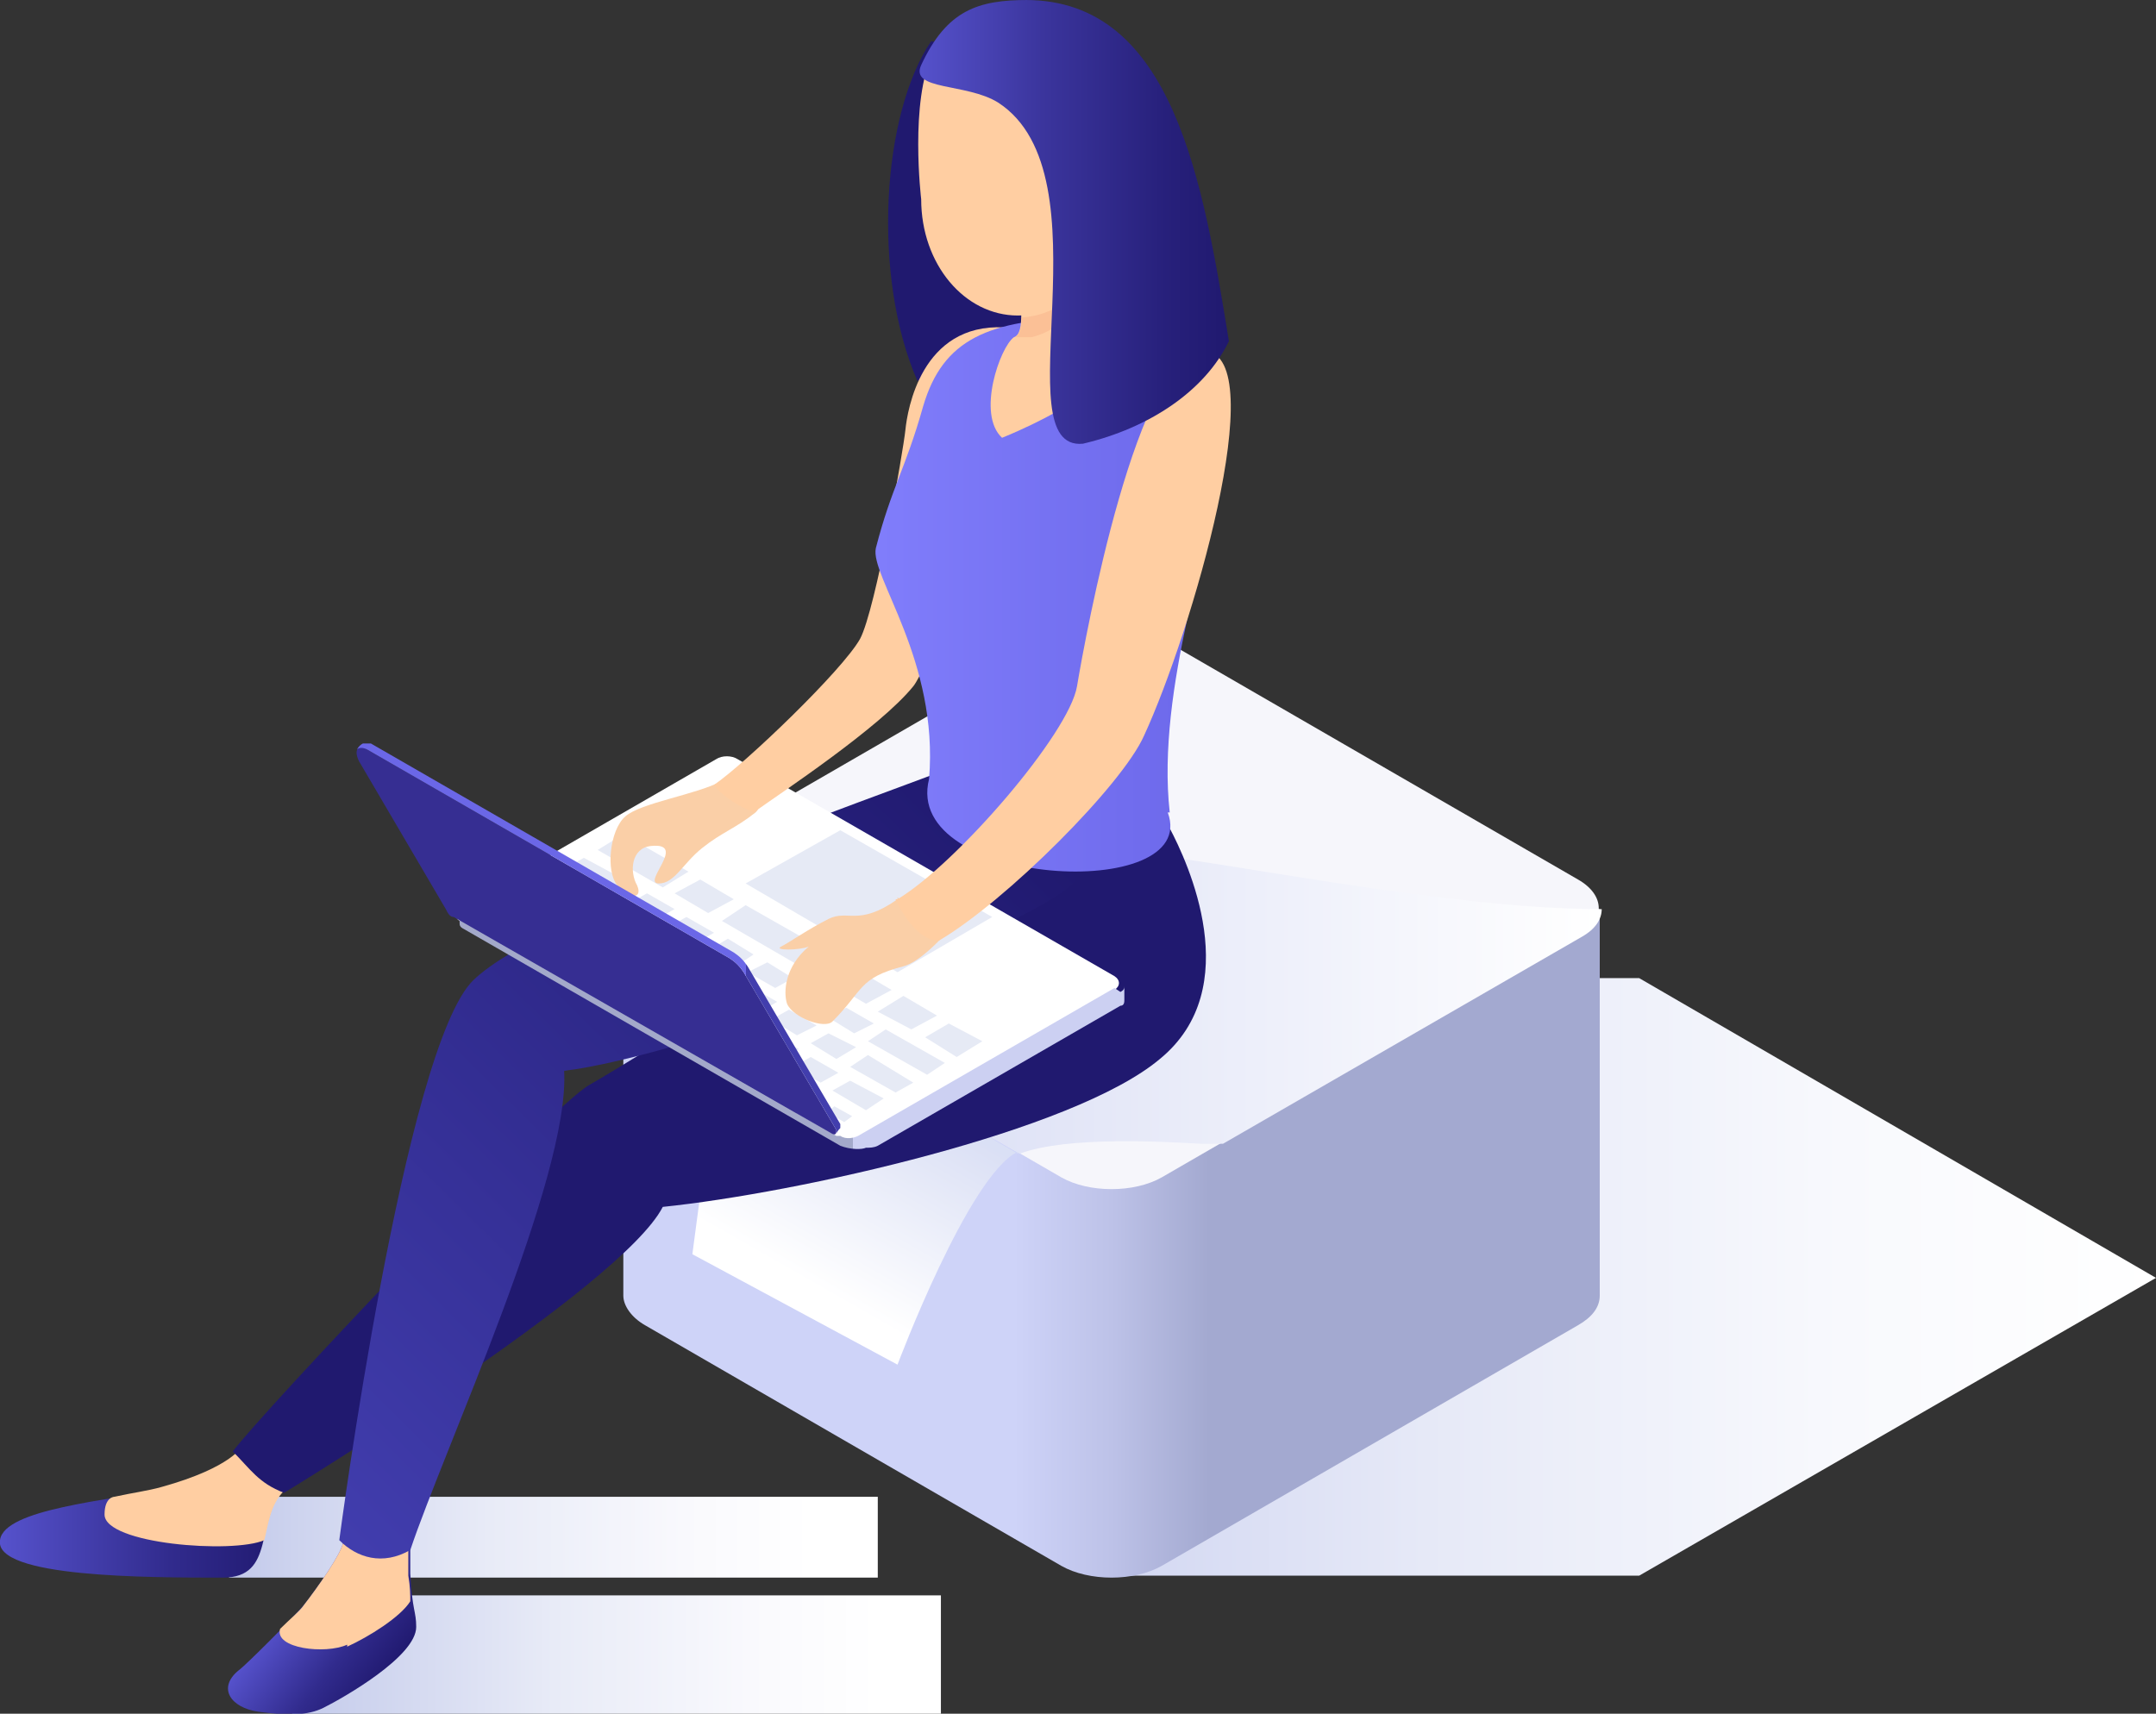
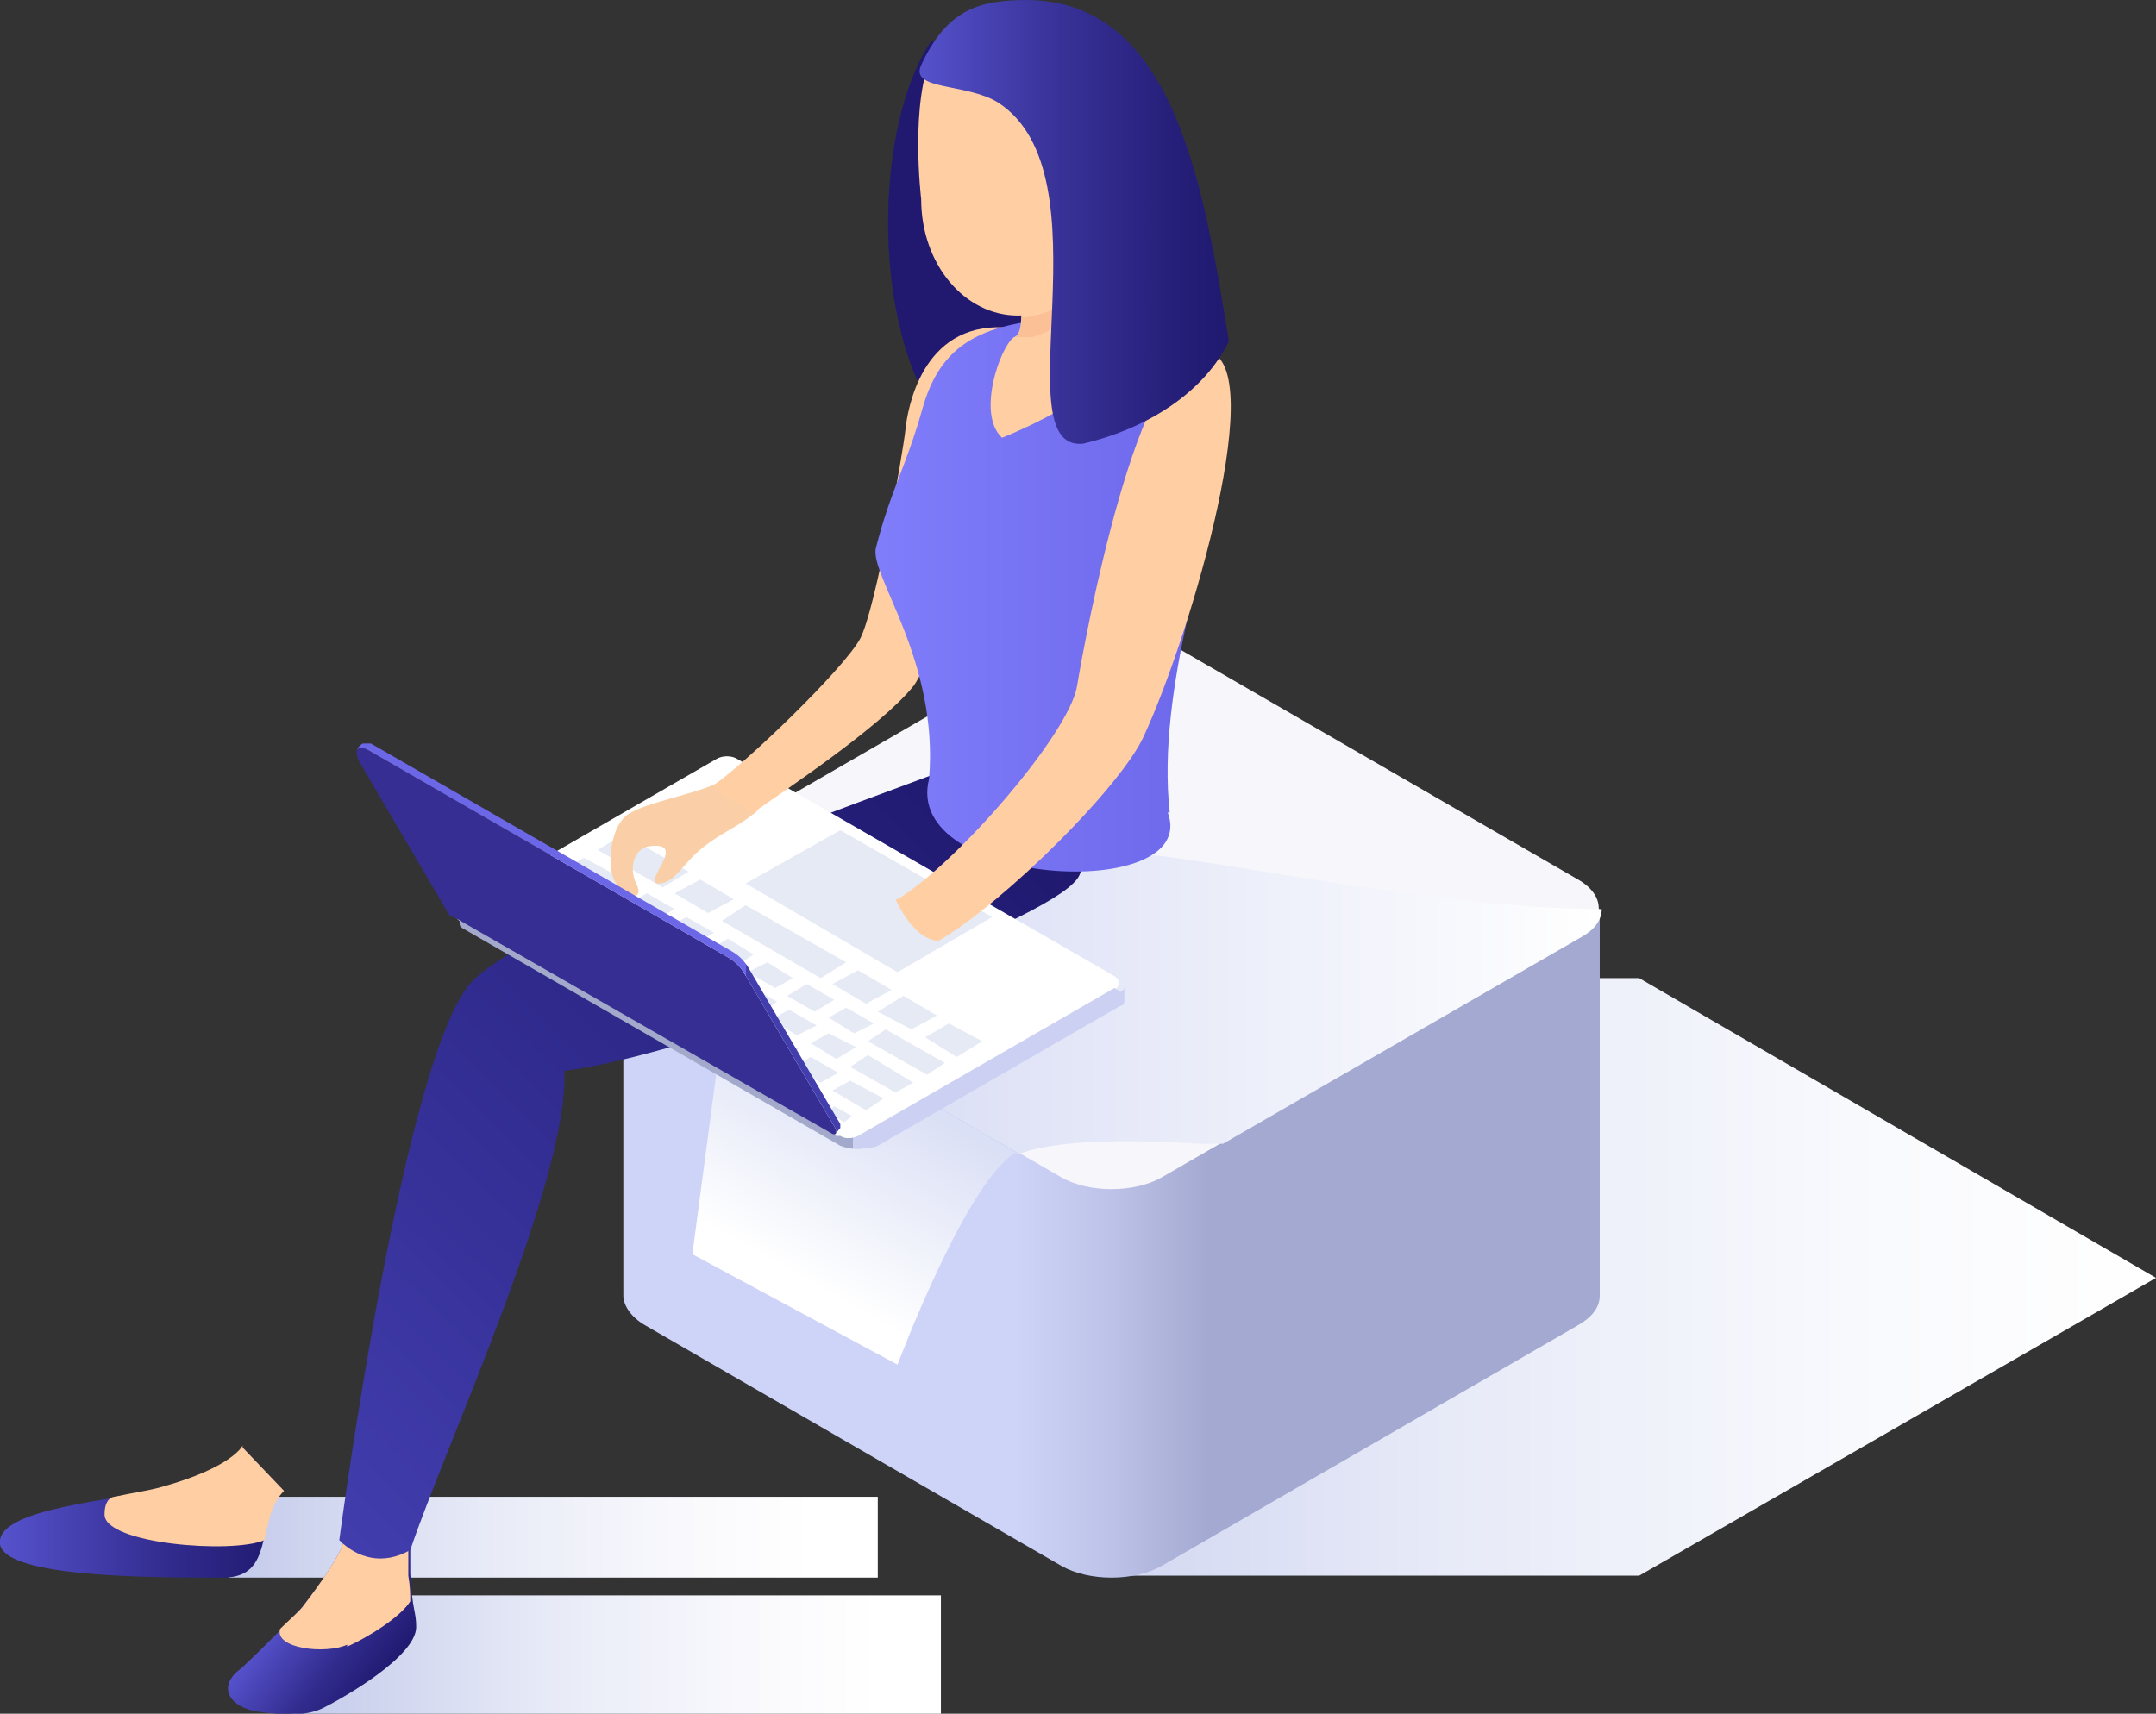
<svg xmlns="http://www.w3.org/2000/svg" xmlns:xlink="http://www.w3.org/1999/xlink" width="109.3" height="86.9" viewBox="0 0 109.3 86.9">
  <rect x="0" y="0" width="109.3" height="86.9" fill="#333333" stroke="none" />
  <defs>
    <linearGradient id="d" x1="638.3" y1="64.8" x2="691.2" y2="64.8" gradientTransform="translate(-581.9)" gradientUnits="userSpaceOnUse">
      <stop offset="0" stop-color="#d3d8f2" />
      <stop offset=".3" stop-color="#e6e9f7" />
      <stop offset=".7" stop-color="#f8f9fd" />
      <stop offset="1" stop-color="#fff" />
    </linearGradient>
    <linearGradient id="e" x1="31.6" y1="63" x2="81.1" y2="63" gradientTransform="matrix(1, 0, 0, 1, 0, 0)" gradientUnits="userSpaceOnUse">
      <stop offset=".4" stop-color="#ced3f8" />
      <stop offset=".5" stop-color="#bdc2e8" />
      <stop offset=".6" stop-color="#a3a9d0" />
    </linearGradient>
    <linearGradient id="f" x1="879.8" y1="83.9" x2="912.7" y2="83.9" gradientTransform="translate(-864.9)" gradientUnits="userSpaceOnUse">
      <stop offset="0" stop-color="#c2c9eb" />
      <stop offset=".1" stop-color="#cdd3ee" />
      <stop offset=".4" stop-color="#e8ebf7" />
      <stop offset=".7" stop-color="#f9f9fd" />
      <stop offset=".9" stop-color="#fff" />
    </linearGradient>
    <linearGradient id="g" x1="876.5" y1="77.9" x2="909.4" y2="77.9" xlink:href="#f" />
    <linearGradient id="h" x1="37.5" y1="50.9" x2="81.1" y2="50.9" gradientTransform="matrix(1, 0, 0, 1, 0, 0)" gradientUnits="userSpaceOnUse">
      <stop offset="0" stop-color="#d1d7f3" />
      <stop offset=".2" stop-color="#dbdff5" />
      <stop offset="1" stop-color="#fff" />
    </linearGradient>
    <linearGradient id="i" x1="44" y1="54.7" x2="38.8" y2="63.8" gradientTransform="matrix(1, 0, 0, 1, 0, 0)" gradientUnits="userSpaceOnUse">
      <stop offset="0" stop-color="#dae0f5" />
      <stop offset="0" stop-color="#dbe0f5" />
      <stop offset="1" stop-color="#fff" />
    </linearGradient>
    <linearGradient id="j" x1="0" y1="76.6" x2="14.4" y2="76.6" gradientTransform="matrix(1, 0, 0, 1, 0, 0)" gradientUnits="userSpaceOnUse">
      <stop offset="0" stop-color="#5652cc" />
      <stop offset=".6" stop-color="#312b8d" />
      <stop offset="1" stop-color="#20196f" />
    </linearGradient>
    <linearGradient id="k" x1="19.7" y1="84.9" x2="14.8" y2="81.1" gradientTransform="matrix(1, 0, 0, 1, 0, 0)" gradientUnits="userSpaceOnUse">
      <stop offset="0" stop-color="#20196f" />
      <stop offset=".4" stop-color="#312b8d" />
      <stop offset="1" stop-color="#5652cc" />
    </linearGradient>
    <linearGradient id="l" x1="48.4" y1="37.9" x2="12.1" y2="74.7" gradientTransform="matrix(1, 0, 0, 1, 0, 0)" gradientUnits="userSpaceOnUse">
      <stop offset="0" stop-color="#20196f" />
      <stop offset="1" stop-color="#423eaf" />
    </linearGradient>
    <linearGradient id="m" x1="-887.3" y1="52.2" x2="-853.6" y2="52.2" gradientTransform="translate(910.3)" gradientUnits="userSpaceOnUse">
      <stop offset=".6" stop-color="#a3a9ca" />
      <stop offset=".6" stop-color="#ccd0f2" />
    </linearGradient>
    <linearGradient id="n" x1="-2269.2" y1="47.6" x2="-2244.7" y2="47.6" gradientTransform="translate(-2226.5) rotate(-180) scale(1 -1)" gradientUnits="userSpaceOnUse">
      <stop offset=".2" stop-color="#423ead" />
      <stop offset=".2" stop-color="#5551c9" />
      <stop offset=".2" stop-color="#6b67e7" />
    </linearGradient>
    <linearGradient id="o" x1="-1291.5" y1="30.2" x2="-1273.8" y2="30.2" gradientTransform="translate(1336.1)" gradientUnits="userSpaceOnUse">
      <stop offset="0" stop-color="#807dfb" />
      <stop offset=".7" stop-color="#716dee" />
      <stop offset="1" stop-color="#6b67e9" />
    </linearGradient>
    <linearGradient id="p" x1="-1225.3" y1="11.2" x2="-1209.5" y2="11.2" gradientTransform="translate(-1163) rotate(-180) scale(1 -1)" gradientUnits="userSpaceOnUse">
      <stop offset="0" stop-color="#20196f" />
      <stop offset=".2" stop-color="#27207b" />
      <stop offset=".6" stop-color="#3b359d" />
      <stop offset="1" stop-color="#5652cc" />
    </linearGradient>
  </defs>
  <g isolation="isolate">
    <g id="b">
      <g id="c">
        <g>
          <polygon points="83.1 49.6 56.3 49.6 79.4 64.8 56.3 79.9 83.1 79.9 109.3 64.8 83.1 49.6" fill="url(#d)" mix-blend-mode="multiply" />
-           <path d="M81.1,46.1H31.6v19.6h0c0,.5,.4,1.1,1.1,1.5l21.1,12.2c1.4,.8,3.7,.8,5.1,0l21.1-12.2c.7-.4,1.1-.9,1.1-1.5h0v-19.6Z" fill="url(#e)" />
+           <path d="M81.1,46.1H31.6v19.6h0c0,.5,.4,1.1,1.1,1.5l21.1,12.2c1.4,.8,3.7,.8,5.1,0l21.1-12.2c.7-.4,1.1-.9,1.1-1.5h0Z" fill="url(#e)" />
          <path d="M58.9,59.7l21.1-12.2c1.4-.8,1.4-2.1,0-2.9l-21.1-12.2c-1.4-.8-3.7-.8-5.1,0l-21.1,12.2c-1.4,.8-1.4,2.1,0,2.9l21.1,12.2c1.4,.8,3.7,.8,5.1,0Z" fill="#f6f6fb" />
          <g>
            <g mix-blend-mode="multiply">
              <polygon points="47.7 80.9 18.1 80.9 14.8 86.9 47.7 86.9 47.7 80.9" fill="url(#f)" />
              <polygon points="44.5 75.9 13.1 75.9 11.6 80 44.5 80 44.5 75.9" fill="url(#g)" />
              <path d="M81.1,46.1c-7.9,0-19.9-2.6-23.4-2.8-2.4-.2-12.4,2.3-20.1,4.4,1.3,1.7,2.8,3.5,4.4,5.2,0,0,9.6,5.6,9.7,5.6,2.4-.9,7.4-.6,9.2-.5,.3,0,.6,0,1.1,0l18.2-10.5c.7-.4,1-.9,1-1.4Z" fill="url(#h)" mix-blend-mode="multiply" />
            </g>
            <path d="M51.6,58.4c-2.5,1.2-6.1,10.8-6.1,10.8l-10.4-5.6,1.8-13.6,14.7,8.5Z" fill="url(#i)" mix-blend-mode="multiply" />
            <g>
              <path d="M14.4,75.5c-1.5,1.6-.4,4.5-3.1,4.5-3.8,0-11.6,0-11.3-1.9,.2-1.6,5.6-2,8.2-2.6,3.6-.9,4.1-2.1,4.1-2.1l2.1,2.2Z" fill="url(#j)" />
              <path d="M12.3,73.3s-.5,1.1-4.1,2.1c-.7,.2-1.5,.3-2.4,.5,0,0-.5,0-.5,.9,0,1.5,6.5,2,8.1,1.3,.2-.8,.3-1.8,1-2.5l-2.1-2.2Z" fill="#ffcea2" />
              <path d="M17.4,78.2c-.1,.6-1.3,2.3-2,3.2-.6,.7-3,3.1-3.3,3.3-1.1,.9-.4,1.9,1,2.1,1.5,.2,2.5,.2,3.3-.2,1-.5,4.7-2.6,4.7-4.1,0-.8-.2-.8-.3-2.7,0-.5,0-1.7,0-1.7h-3.3Z" fill="url(#k)" />
              <path d="M17.6,83.5c1.1-.5,2.7-1.5,3.2-2.3,0-.3,0-.7-.1-1.3,0-.5,0-1.7,0-1.7h-3.3c-.1,.6-1.3,2.3-2,3.2-.2,.3-.7,.7-1.2,1.2-.3,1,2.3,1.3,3.4,.8Z" fill="#ffcea2" />
-               <path d="M59.3,42c.9,1.7,3.9,8.1-.5,11.7-4.4,3.7-18.4,6.8-25.2,7.5-2.1,4.1-19.2,14.5-19.2,14.5-1.3-.5-1.7-1.2-2.6-2.1,1.5-2,16.1-17.5,18.1-18.6,2-1.1,19.5-12.1,19.5-12.1l9.9-.9Z" fill="#20196f" />
              <path d="M47.5,39.2c-2,.8-20,7.1-23.5,10.5-3.5,3.4-6.8,28.4-6.8,28.4,.9,.9,2.2,1.3,3.6,.5,1.7-5.1,8.1-18.9,7.8-24.3,6-.7,23.4-7.1,25.8-9.5,2.5-2.3-7-5.6-7-5.6Z" fill="url(#l)" />
            </g>
            <g>
              <path d="M36.3,38.5c.3-.2,.8-.2,1.1,0l19.1,11c.3,.2,.3,.5,0,.7l-13,7.5c-.3,.2-.8,.2-1.1,0l-19.1-11c-.3-.2-.3-.5,0-.7l13-7.5Z" fill="#fff" />
              <g mix-blend-mode="multiply">
                <g>
                  <polygon points="42.3 56.1 43.2 56.6 42.8 56.9 41.9 56.4 42.3 56.1" fill="#e6eaf5" />
                  <polygon points="40.7 55.2 41.7 55.7 41.2 56 40.3 55.5 40.7 55.2" fill="#e6eaf5" />
                  <polygon points="39.2 54.3 40.1 54.8 39.6 55.1 38.7 54.5 39.2 54.3" fill="#e6eaf5" />
                  <polygon points="37.6 53.4 38.5 53.9 38.1 54.2 37.1 53.6 37.6 53.4" fill="#e6eaf5" />
                  <polygon points="36 52.5 37 53 36.5 53.3 35.6 52.7 36 52.5" fill="#e6eaf5" />
                  <polygon points="34.5 51.6 35.4 52.1 34.9 52.4 34 51.8 34.5 51.6" fill="#e6eaf5" />
                  <polygon points="32.9 50.7 33.8 51.2 33.4 51.5 32.4 50.9 32.9 50.7" fill="#e6eaf5" />
                  <polygon points="31.3 49.7 32.3 50.3 31.8 50.6 30.9 50 31.3 49.7" fill="#e6eaf5" />
                  <polygon points="29.8 48.8 30.7 49.4 30.2 49.6 29.3 49.1 29.8 48.8" fill="#e6eaf5" />
                  <polygon points="28.2 47.9 29.1 48.5 28.6 48.7 27.7 48.2 28.2 47.9" fill="#e6eaf5" />
                  <polygon points="26.6 47 27.5 47.6 27.1 47.8 26.1 47.3 26.6 47" fill="#e6eaf5" />
                  <polygon points="25 46.1 26 46.7 25.5 46.9 24.6 46.4 25 46.1" fill="#e6eaf5" />
                </g>
                <polygon points="43.1 54.8 44.8 55.7 43.9 56.3 42.2 55.3 43.1 54.8" fill="#e6eaf5" />
                <polygon points="44 53.5 46.3 54.9 45.4 55.4 43.1 54.1 44 53.5" fill="#e6eaf5" />
                <polygon points="44.9 52.2 47.9 53.9 47 54.5 44 52.8 44.9 52.2" fill="#e6eaf5" />
                <polygon points="48.1 51.9 49.8 52.8 48.5 53.6 46.9 52.6 48.1 51.9" fill="#e6eaf5" />
                <polygon points="45.8 50.5 47.5 51.5 46.2 52.2 44.5 51.3 45.8 50.5" fill="#e6eaf5" />
                <polygon points="43.5 49.2 45.2 50.2 43.9 50.9 42.2 49.9 43.5 49.2" fill="#e6eaf5" />
                <polygon points="35.5 44.6 37.2 45.6 35.9 46.3 34.2 45.3 35.5 44.6" fill="#e6eaf5" />
                <polygon points="31.6 42.3 34.9 44.2 33.6 45 30.3 43.1 31.6 42.3" fill="#e6eaf5" />
                <polygon points="37.8 45.9 42.9 48.8 41.6 49.6 36.6 46.7 37.8 45.9" fill="#e6eaf5" />
                <polygon points="41.1 53.6 42.5 54.4 41.6 54.9 40.2 54.1 41.1 53.6" fill="#e6eaf5" />
                <polygon points="42 52.4 43.4 53.1 42.4 53.7 41.1 52.9 42 52.4" fill="#e6eaf5" />
                <polygon points="42.9 51.1 44.3 51.9 43.3 52.4 42 51.6 42.9 51.1" fill="#e6eaf5" />
                <polygon points="40.9 49.9 42.3 50.7 41.3 51.3 39.9 50.5 40.9 49.9" fill="#e6eaf5" />
                <polygon points="38.9 48.8 40.2 49.6 39.3 50.1 37.9 49.3 38.9 48.8" fill="#e6eaf5" />
                <polygon points="36.9 47.6 38.2 48.4 37.3 49 35.9 48.2 36.9 47.6" fill="#e6eaf5" />
                <polygon points="34.8 46.5 36.2 47.3 35.3 47.8 33.9 47 34.8 46.5" fill="#e6eaf5" />
                <polygon points="32.8 45.3 34.2 46.1 33.3 46.6 31.9 45.8 32.8 45.3" fill="#e6eaf5" />
                <polygon points="29.6 43.5 32.2 44.9 31.3 45.5 28.7 44 29.6 43.5" fill="#e6eaf5" />
                <polygon points="40 51.2 41.4 52 40.4 52.5 39.1 51.7 40 51.2" fill="#e6eaf5" />
                <polygon points="38 50 39.4 50.8 38.4 51.4 37 50.6 38 50" fill="#e6eaf5" />
                <polygon points="36 48.9 37.3 49.7 36.4 50.2 35 49.4 36 48.9" fill="#e6eaf5" />
                <polygon points="34 47.7 35.3 48.5 34.4 49 33 48.3 34 47.7" fill="#e6eaf5" />
                <polygon points="31.9 46.6 33.3 47.3 32.4 47.9 31 47.1 31.9 46.6" fill="#e6eaf5" />
                <polygon points="28.1 44.3 31.3 46.2 30.4 46.7 27.2 44.9 28.1 44.3" fill="#e6eaf5" />
                <polygon points="39.1 52.4 40.5 53.2 39.6 53.8 38.2 53 39.1 52.4" fill="#e6eaf5" />
                <polygon points="37.1 51.3 38.5 52.1 37.6 52.6 36.2 51.8 37.1 51.3" fill="#e6eaf5" />
                <polygon points="35.1 50.1 36.5 50.9 35.5 51.4 34.2 50.7 35.1 50.1" fill="#e6eaf5" />
                <polygon points="33.1 49 34.5 49.7 33.5 50.3 32.2 49.5 33.1 49" fill="#e6eaf5" />
                <polygon points="31.1 47.8 32.5 48.6 31.5 49.1 30.1 48.3 31.1 47.8" fill="#e6eaf5" />
                <polygon points="29.1 46.6 30.4 47.4 29.5 48 28.1 47.2 29.1 46.6" fill="#e6eaf5" />
                <polygon points="26.6 45.2 28.4 46.3 27.5 46.8 25.7 45.7 26.6 45.2" fill="#e6eaf5" />
              </g>
              <polygon points="25.7 47.5 40.8 56.2 40.3 56.5 25.3 47.8 25.7 47.5" fill="#423ead" />
              <polygon points="37.8 44.8 45.5 49.3 50.3 46.5 42.6 42.1 37.8 44.8" fill="#e6eaf5" mix-blend-mode="multiply" />
              <path d="M56.5,50.1l-13,7.5c-.2,.1-.6,.2-.9,0,0,0-.2,0-.2,0l-19.1-11s0,0,0,0h0s0,0,0,0h0s0,0,0,0h0s0,0,0,0c0,0,0,0,0-.1h0v.3h0c0,.1,0,.2,.2,.3l19.1,11c.5,.2,1.1,.2,1.3,.1,.2,0,.4,0,.6-.1l12.3-7.1c.2,0,.2-.2,.2-.3v-.7c0,.1,0,.2-.2,.3Z" fill="url(#m)" />
            </g>
            <path d="M47.2,2.1c-2.5,3.7-3,11.9-.7,17.2,1.7,0,4.4-2.3,6.9-1.5,.6,.2-3.1-15.7-6.2-15.7Z" fill="#20196f" />
            <g>
              <path d="M36.6,39.6c-1.3,.7-4.1,1.1-4.9,1.8-.8,.7-1,2.8-.4,3.5,.6,.7,1.3,.7,1,0-.4-.7-.3-1.9,.7-2,1.9-.2-.5,1.9,.4,1.9,.8,0,1.2-1,2.2-1.8,1-.8,1.7-1,2.7-1.8,.8-.7-1.6-1.6-1.6-1.6Z" fill="#facfa7" />
              <path d="M36.2,39.8c1.6-1.1,6.5-5.8,7.4-7.4,.8-1.5,2.2-9.6,2.3-10.6,.1-1,.8-5.4,5-5.2,.4,2.8-3.2,16.4-4.6,18.2-1.7,2.1-6.7,5.4-8.1,6.4-1.6-.7-2-1.4-2-1.4Z" fill="#ffcea2" />
            </g>
            <g>
              <path d="M18.6,38l18.4,10.6c.3,.2,.5,.4,.7,.7l4.7,8c0,.1,0,.3-.2,.2l-19.2-11c-.2,0-.3-.2-.4-.4l-4.4-7.5c-.3-.6,0-.9,.4-.6Z" fill="#362e92" />
              <path d="M42.4,57.3l-4.7-8c-.2-.3-.4-.5-.7-.7l-18.4-10.6c-.2-.1-.4-.1-.5,0h0s.1-.2,.3-.3h0c0,0,.2,0,.4,0l18.4,10.6c.3,.2,.5,.4,.7,.7l4.7,8c0,0,0,.1,0,.2h0c0,0-.2,.2-.2,.3,0,0,0-.1,0-.2Z" fill="url(#n)" />
            </g>
            <g>
              <path d="M59.3,41.2c-.7-6.3,2.2-14,2.7-18,.3-2.5,.6-5.4-1.7-6.1-2.3-.7-3.3-1.1-5.3-1-4.9,.1-7.2,1.1-8.2,4.5-.9,3.2-1.6,4.1-2.4,7.2-.3,1.4,3.2,5.7,2.7,11.7-1.4,5.5,13.8,6.3,12.1,1.7Z" fill="url(#o)" />
              <path d="M56.8,10.2c0-1.5-5.2,1.5-5.1,3.5,0,1.6,.3,3.2-.3,3.4-.7,.5-1.9,3.9-.6,5.1,4.4-1.8,5.7-3.6,9.6-5.1-1.6-.3-3.3-2.1-3.6-7Z" fill="#ffcea2" />
            </g>
            <g>
-               <path d="M45.5,45.6c-2,1.4-2.5,.5-3.5,1-1,.5-2,1.2-2.4,1.4-.4,.2,.9,.2,1.4,0-1.2,1-1.3,2.3-1.1,2.9,.3,.7,1.9,1.3,2.3,.9,1.6-1.6,1.3-2.2,3.6-2.8,.8-.2,1.9-1.4,1.9-1.4l-2.2-2.1Z" fill="#facfa7" />
              <path d="M45.5,45.6c3-1.8,8.7-8.4,9.1-10.8,.4-2.4,3.1-17.3,6.5-17,3.4,.3-.7,14.3-3.1,19.5-1.1,2.5-7,8.4-10.4,10.4-1.3,0-2.2-2.1-2.2-2.1Z" fill="#ffcea2" />
            </g>
            <g>
              <path d="M58.1,8.1l-1.5-3.9-7.9-1.2s-.5-.3-1.4-.3c-1.2,2.4-.6,7.4-.6,7.4,0,3.3,2.2,5.9,4.9,5.9s4.7-2.5,4.9-5.6h.7l.9-2.3Z" fill="#ffcea2" />
              <path d="M55.6,13.5c-.8,1.5-2.2,2.5-3.8,2.6,0,.5-.1,.8-.3,1,.3,0,.5,0,.8,0,1.6-.4,2.8-1.8,3.3-3.5Z" fill="#fbc096" />
              <path d="M52,0c7.5,0,9,9.3,10.3,17.3-1.2,2.5-4,4.4-7.4,5.2-4.1,.4,1.4-13.6-4.3-17.3-1.6-1-4.5-.6-3.9-1.9,1.3-2.8,2.9-3.3,5.4-3.3Z" fill="url(#p)" />
            </g>
          </g>
        </g>
      </g>
    </g>
  </g>
</svg>